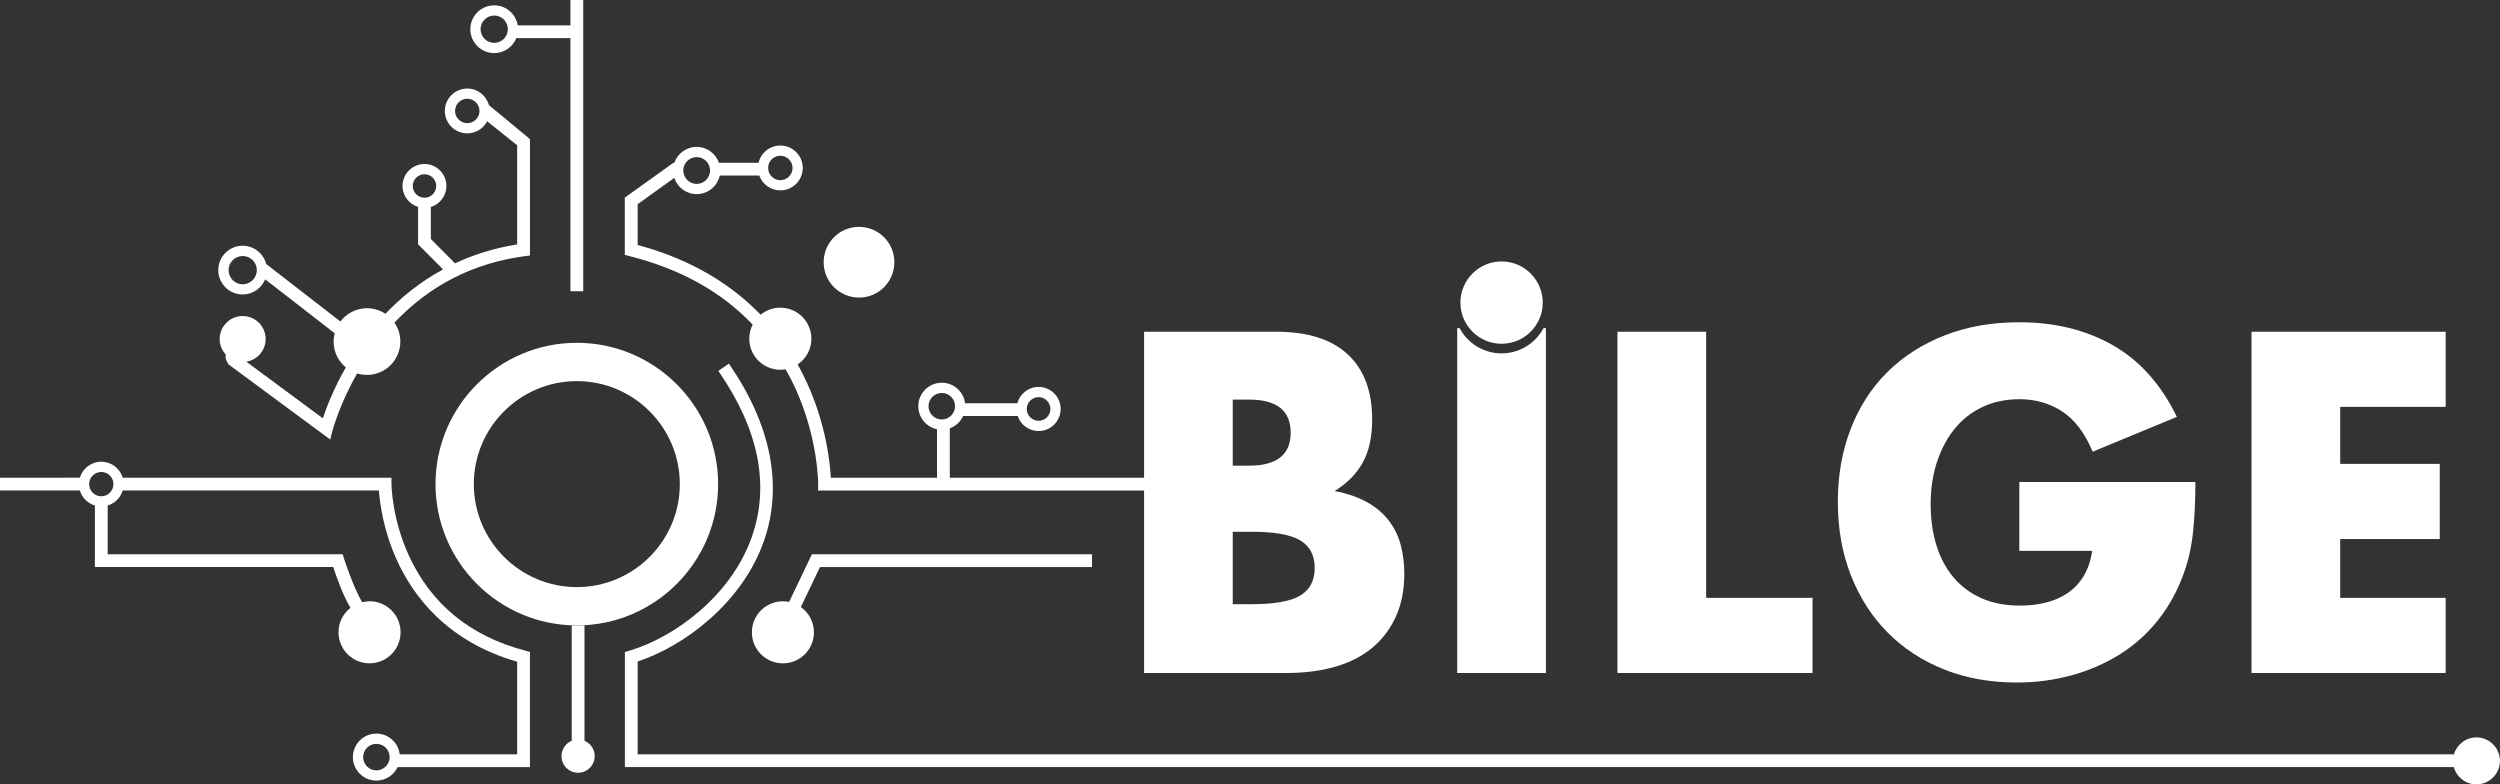
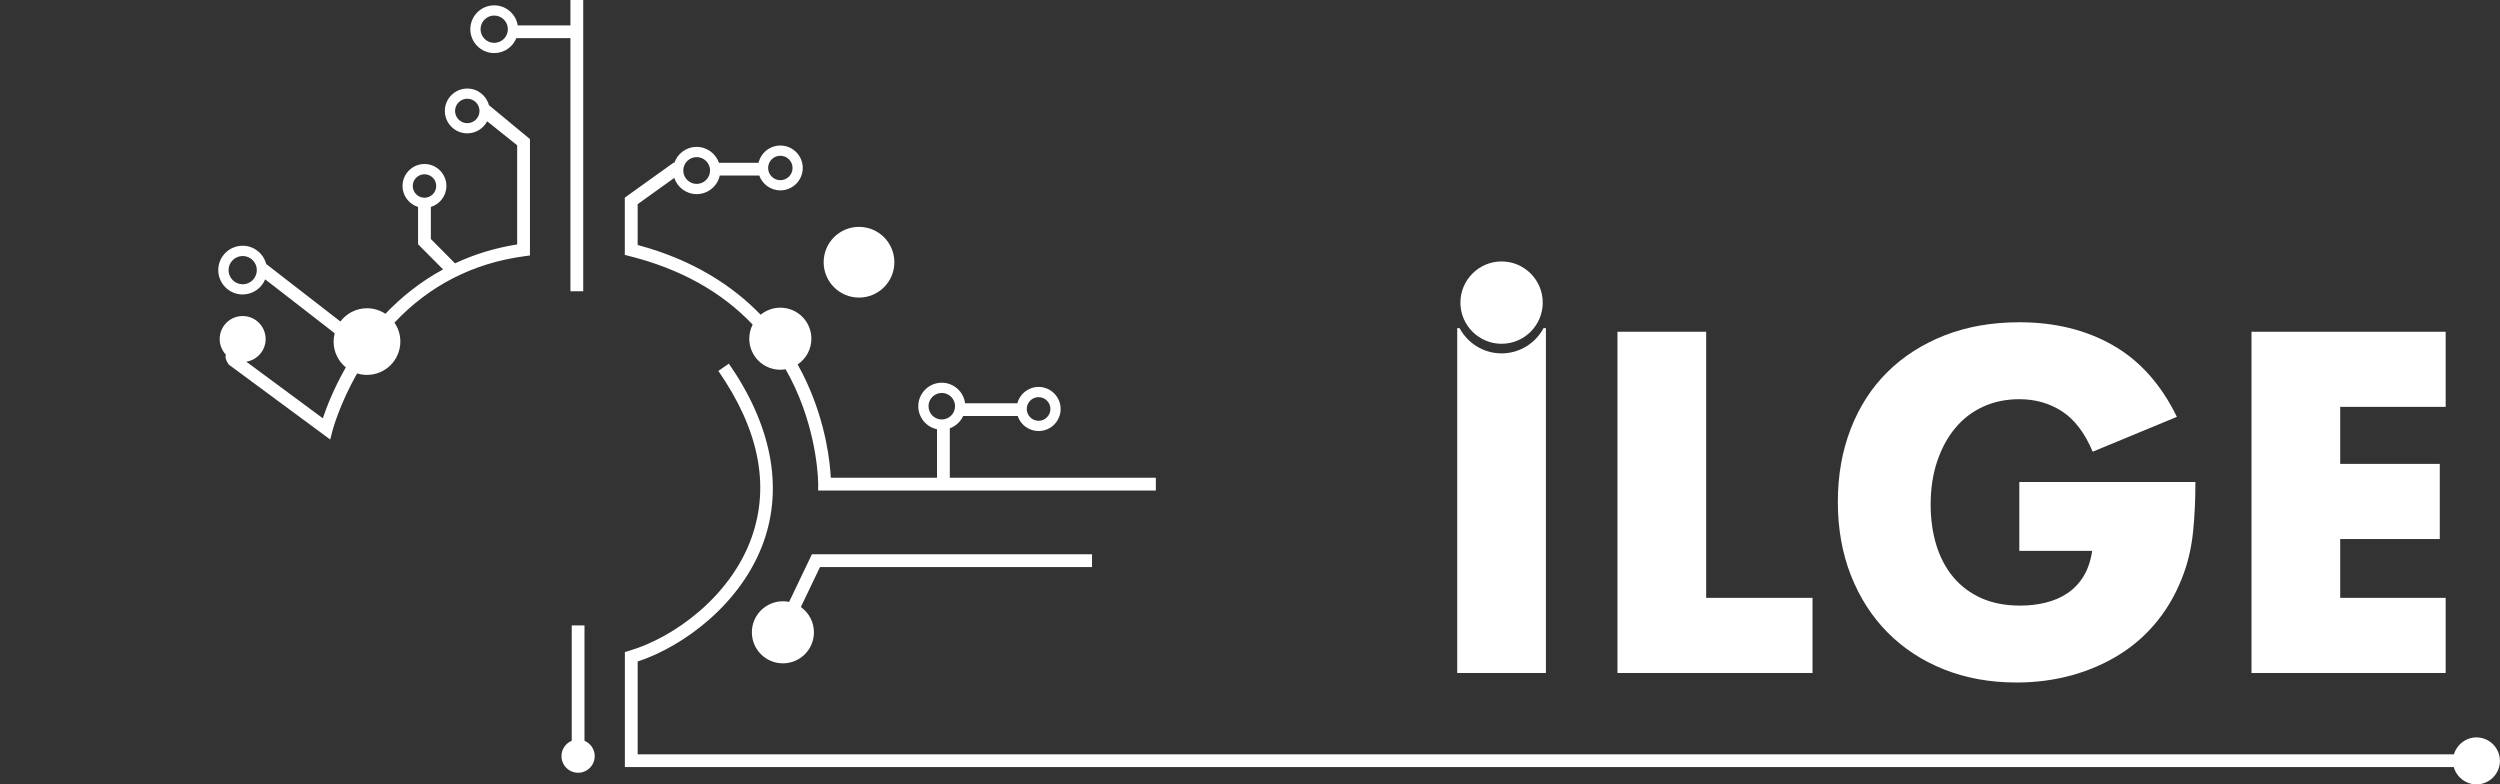
<svg xmlns="http://www.w3.org/2000/svg" id="Layer_2" class="w-full" data-name="Layer 2" viewBox="0 0 779.88 244.7">
  <rect x="0" y="0" width="779.88" height="244.7" fill="#333333" stroke="none" />
  <defs>
    <style>
      .cls-1 {
        fill: #fff;
        stroke-width: 0px;
      }
    </style>
  </defs>
  <g id="Layer_1-2" data-name="Layer 1">
    <g>
      <g>
        <g>
-           <path class="cls-1" d="m224.02,151.02c0-24.31-19.77-44.08-44.08-44.08s-44.08,19.77-44.08,44.08,19.77,44.08,44.08,44.08,44.08-19.77,44.08-44.08Zm-44.08,32.13c-17.71,0-32.13-14.41-32.13-32.13s14.41-32.13,32.13-32.13,32.13,14.41,32.13,32.13-14.41,32.13-32.13,32.13Z" />
          <polygon class="cls-1" points="178.35 239.03 182.33 239.03 182.33 195.1 179.94 195.1 178.35 195.1 178.35 239.03" />
        </g>
        <circle class="cls-1" cx="267.97" cy="81.8" r="11.03" />
        <path class="cls-1" d="m253.28,172.9l-7.11,14.86c-.63-.13-1.28-.19-1.94-.19-5.34,0-9.68,4.33-9.68,9.68s4.33,9.68,9.68,9.68,9.68-4.33,9.68-9.68c0-3.26-1.62-6.13-4.08-7.89l5.97-12.47h84.86v-3.99h-87.37Z" />
        <circle class="cls-1" cx="180.34" cy="235.88" r="5.18" />
        <path class="cls-1" d="m177.95,0v7.92h-16.44c-.57-3.54-3.64-6.25-7.34-6.25-4.11,0-7.45,3.34-7.45,7.44s3.34,7.45,7.45,7.45c3.12,0,5.79-1.93,6.9-4.66h16.88v78.97h3.99V0h-3.99Zm-23.78,13.37c-2.35,0-4.26-1.91-4.26-4.26s1.91-4.26,4.26-4.26,4.26,1.91,4.26,4.26-1.91,4.26-4.26,4.26Z" />
        <g>
-           <path class="cls-1" d="m115.29,187.57c-.8,0-1.58.11-2.32.29-2.75-4.64-5.62-13.46-5.64-13.54l-.43-1.42H33.59v-15.2c2.88-.86,4.98-3.53,4.98-6.68,0-3.85-3.13-6.98-6.98-6.98-3.15,0-5.82,2.11-6.68,4.98H0v3.99h24.92c.67,2.24,2.44,4.02,4.69,4.69v19.18h74.34c.9,2.76,3.02,8.88,5.39,12.73-2.27,1.77-3.74,4.52-3.74,7.63,0,5.34,4.33,9.68,9.68,9.68s9.68-4.33,9.68-9.68-4.33-9.68-9.68-9.68Zm-87.48-36.55c0-2.09,1.7-3.79,3.79-3.79s3.79,1.7,3.79,3.79-1.7,3.79-3.79,3.79-3.79-1.7-3.79-3.79Z" />
-           <path class="cls-1" d="m165.32,203.36l-1.48-.39c-17.25-4.55-29.51-14.63-36.43-29.96-5.21-11.53-5.29-21.89-5.29-21.99v-1.99H37.49c.19.63.29,1.3.29,1.99s-.1,1.36-.29,1.99h80.72c.26,3.72,1.3,12.15,5.49,21.49,4.99,11.14,15.56,25.59,37.63,31.92v28.89h-36.64c-.43-3.64-3.53-6.46-7.28-6.46-4.04,0-7.33,3.29-7.33,7.33s3.29,7.33,7.33,7.33c2.93,0,5.45-1.73,6.63-4.21h41.27v-35.93Zm-47.9,36.96c-2.29,0-4.14-1.86-4.14-4.14s1.86-4.14,4.14-4.14,4.14,1.86,4.14,4.14-1.86,4.14-4.14,4.14Z" />
-         </g>
+           </g>
        <path class="cls-1" d="m152.53,32.83c-.79-2.99-3.52-5.21-6.76-5.21-3.86,0-7,3.14-7,6.99s3.14,6.99,7,6.99c2.69,0,5.03-1.53,6.2-3.77l9.36,7.49v30.93c-7.26,1.15-13.69,3.23-19.38,5.9l-7.54-7.59v-10c2.8-.86,4.85-3.47,4.85-6.55,0-3.77-3.07-6.85-6.84-6.85s-6.85,3.07-6.85,6.85c0,3.08,2.05,5.69,4.85,6.55v11.64l7.79,7.84c-7.28,3.96-13.22,8.86-17.98,13.85-1.65-1.09-3.62-1.73-5.75-1.73-3.39,0-6.39,1.63-8.29,4.13l-23.15-17.93c-.85-3.27-3.81-5.7-7.35-5.7-4.19,0-7.6,3.41-7.6,7.6s3.41,7.6,7.6,7.6c3.17,0,5.89-1.95,7.03-4.72l21.69,16.82c-.22.83-.34,1.7-.34,2.6,0,3.24,1.48,6.14,3.81,8.04-3.85,6.75-6.08,12.61-7.17,15.89l-23.87-17.66c3.42-.55,6.03-3.5,6.03-7.07,0-3.96-3.21-7.17-7.17-7.17s-7.17,3.21-7.17,7.17c0,1.88.73,3.59,1.92,4.87-.07.28-.13.66-.07,1.04.11.75.92,2.01.92,2.01l31.71,23.43.74-2.85c.03-.1,2.11-8.03,7.66-17.77.97.3,2.01.46,3.08.46,5.75,0,10.4-4.66,10.4-10.4,0-2.19-.68-4.22-1.84-5.9,10.95-11.61,24.54-18.56,40.54-20.72l1.73-.23v-36.31l-12.79-10.58Zm-6.76,5.59c-2.1,0-3.81-1.71-3.81-3.81s1.71-3.81,3.81-3.81,3.81,1.71,3.81,3.81-1.71,3.81-3.81,3.81Zm-17.01,19.6c0-2.02,1.64-3.66,3.66-3.66s3.66,1.64,3.66,3.66-1.64,3.66-3.66,3.66-3.66-1.64-3.66-3.66Zm-48.72,27.02l-.02.03h.02c-.38,2.06-2.18,3.61-4.33,3.61-2.43,0-4.41-1.98-4.41-4.41s1.98-4.41,4.41-4.41,4.41,1.98,4.41,4.41c0,.26-.03.52-.07.77Z" />
        <path class="cls-1" d="m296.29,149.03v-15.42c1.85-.67,3.35-2.06,4.16-3.83h17.02c.92,2.72,3.49,4.68,6.52,4.68,3.8,0,6.88-3.09,6.88-6.88s-3.09-6.88-6.88-6.88c-3.18,0-5.85,2.17-6.64,5.1h-16.29c-.46-3.61-3.54-6.41-7.27-6.41-4.04,0-7.33,3.29-7.33,7.33,0,3.53,2.51,6.49,5.84,7.18v15.13h-33.13c-.23-4.6-1.42-16.45-7.44-29.62-.84-1.85-1.81-3.77-2.9-5.72,2.58-1.74,4.28-4.69,4.28-8.03,0-5.34-4.33-9.68-9.68-9.68-2.33,0-4.47.83-6.14,2.2-8.65-8.93-20.94-17.09-38.37-21.75v-12.74l11.42-8.19s0,0,0,0c.97,2.93,3.74,5.06,6.99,5.06,3.52,0,6.48-2.49,7.2-5.8h0s12.33,0,12.33,0c.97,2.69,3.55,4.63,6.57,4.63,3.86,0,6.99-3.14,6.99-7s-3.14-6.99-6.99-6.99c-3.3,0-6.07,2.3-6.8,5.38h-12.35s0,0,0,0c-1-2.88-3.74-4.96-6.96-4.96s-5.95,2.08-6.96,4.96c0,0,0,0,0,0h-.29l-15.16,10.87v17.88l1.51.38c15.84,3.98,28.67,11.14,38.38,21.35-.68,1.32-1.06,2.81-1.06,4.4,0,5.34,4.33,9.68,9.68,9.68.56,0,1.11-.06,1.65-.15,1.05,1.85,2.05,3.75,2.96,5.74,7.24,15.77,7.2,29.94,7.2,30.08l-.02,2.01h105.36v-3.99h-64.3Zm27.7-25.14c2.04,0,3.69,1.66,3.69,3.69s-1.66,3.69-3.69,3.69-3.69-1.66-3.69-3.69,1.66-3.69,3.69-3.69Zm-34.34,2.83c0-2.29,1.86-4.14,4.14-4.14s4.14,1.86,4.14,4.14-1.86,4.14-4.14,4.14-4.14-1.86-4.14-4.14Zm-46.22-78.13c2.1,0,3.81,1.71,3.81,3.81s-1.71,3.81-3.81,3.81-3.81-1.71-3.81-3.81,1.71-3.81,3.81-3.81Zm-26.1.42c2.31,0,4.18,1.88,4.18,4.18s-1.88,4.18-4.18,4.18-4.18-1.88-4.18-4.18,1.88-4.18,4.18-4.18Z" />
        <path class="cls-1" d="m772.54,230.03c-3.32,0-6.14,2.24-7.03,5.28H198.92v-28.95c14.51-4.78,32.57-18.25,39.35-37.49,6.07-17.22,2.3-36.38-10.9-55.43l-3.28,2.27c12.62,18.21,16.13,35.65,10.42,51.84-6.54,18.55-24.36,31.37-38.15,35.43l-1.43.42v35.89h570.54c.85,3.1,3.7,5.4,7.06,5.4,4.03,0,7.33-3.3,7.33-7.33h0c0-4.03-3.3-7.33-7.33-7.33Z" />
      </g>
      <g>
        <g>
-           <path class="cls-1" d="m356.89,103.48h41.23c9.79,0,17.22,2.35,22.31,7.06,5.08,4.71,7.62,11.48,7.62,20.33,0,5.36-.97,9.81-2.89,13.34-1.93,3.53-4.87,6.52-8.82,8.97,3.95.75,7.32,1.91,10.09,3.46,2.78,1.55,5.03,3.46,6.78,5.72,1.74,2.26,2.99,4.8,3.74,7.62.75,2.82,1.13,5.84,1.13,9.04,0,4.99-.87,9.41-2.61,13.27-1.74,3.86-4.19,7.11-7.34,9.74-3.15,2.64-6.99,4.61-11.51,5.93-4.52,1.32-9.6,1.98-15.25,1.98h-44.47v-106.45Zm27.67,41.79h5.08c8.66,0,12.99-3.44,12.99-10.31s-4.33-10.31-12.99-10.31h-5.08v20.61Zm0,43.2h6.07c6.96,0,11.95-.89,14.97-2.68,3.01-1.79,4.52-4.66,4.52-8.61s-1.51-6.82-4.52-8.61c-3.01-1.79-8-2.68-14.97-2.68h-6.07v22.59Z" />
          <path class="cls-1" d="m532.24,103.48v83.02h33.18v23.44h-60.85v-106.45h27.67Z" />
          <path class="cls-1" d="m629.94,150.36h54.92c0,5.65-.24,10.78-.71,15.39-.47,4.61-1.41,8.89-2.82,12.85-1.98,5.55-4.66,10.47-8.05,14.75-3.39,4.28-7.37,7.86-11.93,10.73-4.57,2.87-9.58,5.06-15.04,6.57-5.46,1.5-11.2,2.26-17.22,2.26-8.28,0-15.84-1.37-22.66-4.09-6.83-2.73-12.68-6.56-17.58-11.51-4.9-4.94-8.71-10.87-11.44-17.79-2.73-6.92-4.09-14.56-4.09-22.94s1.34-15.88,4.02-22.8,6.49-12.82,11.44-17.72c4.94-4.89,10.89-8.7,17.86-11.44,6.96-2.73,14.73-4.09,23.3-4.09,11.11,0,20.85,2.4,29.23,7.2,8.38,4.8,15.01,12.24,19.91,22.31l-26.26,10.87c-2.45-5.83-5.63-10.02-9.53-12.57-3.91-2.54-8.35-3.81-13.34-3.81-4.14,0-7.91.78-11.3,2.33-3.39,1.55-6.28,3.77-8.68,6.64-2.4,2.87-4.28,6.33-5.65,10.38-1.37,4.05-2.05,8.57-2.05,13.55,0,4.52.59,8.71,1.76,12.57,1.18,3.86,2.94,7.2,5.29,10.02,2.35,2.82,5.27,5.01,8.75,6.57,3.48,1.55,7.53,2.33,12.14,2.33,2.73,0,5.36-.3,7.91-.92,2.54-.61,4.82-1.6,6.85-2.96,2.02-1.36,3.69-3.13,5.01-5.29,1.32-2.16,2.21-4.8,2.68-7.91h-22.73v-21.46Z" />
          <path class="cls-1" d="m762.93,126.92h-32.9v17.79h31.06v23.44h-31.06v18.35h32.9v23.44h-60.57v-106.45h60.57v23.44Z" />
          <path class="cls-1" d="m468.42,110.24c-5.67,0-10.6-3.2-13.1-7.88h-.74v107.58h27.67v-107.58h-.74c-2.5,4.68-7.43,7.88-13.1,7.88Z" />
        </g>
        <path class="cls-1" d="m468.42,81.56c-7.08,0-12.84,5.76-12.84,12.84s5.76,12.84,12.84,12.84,12.84-5.76,12.84-12.84-5.76-12.84-12.84-12.84Z" />
      </g>
    </g>
  </g>
</svg>